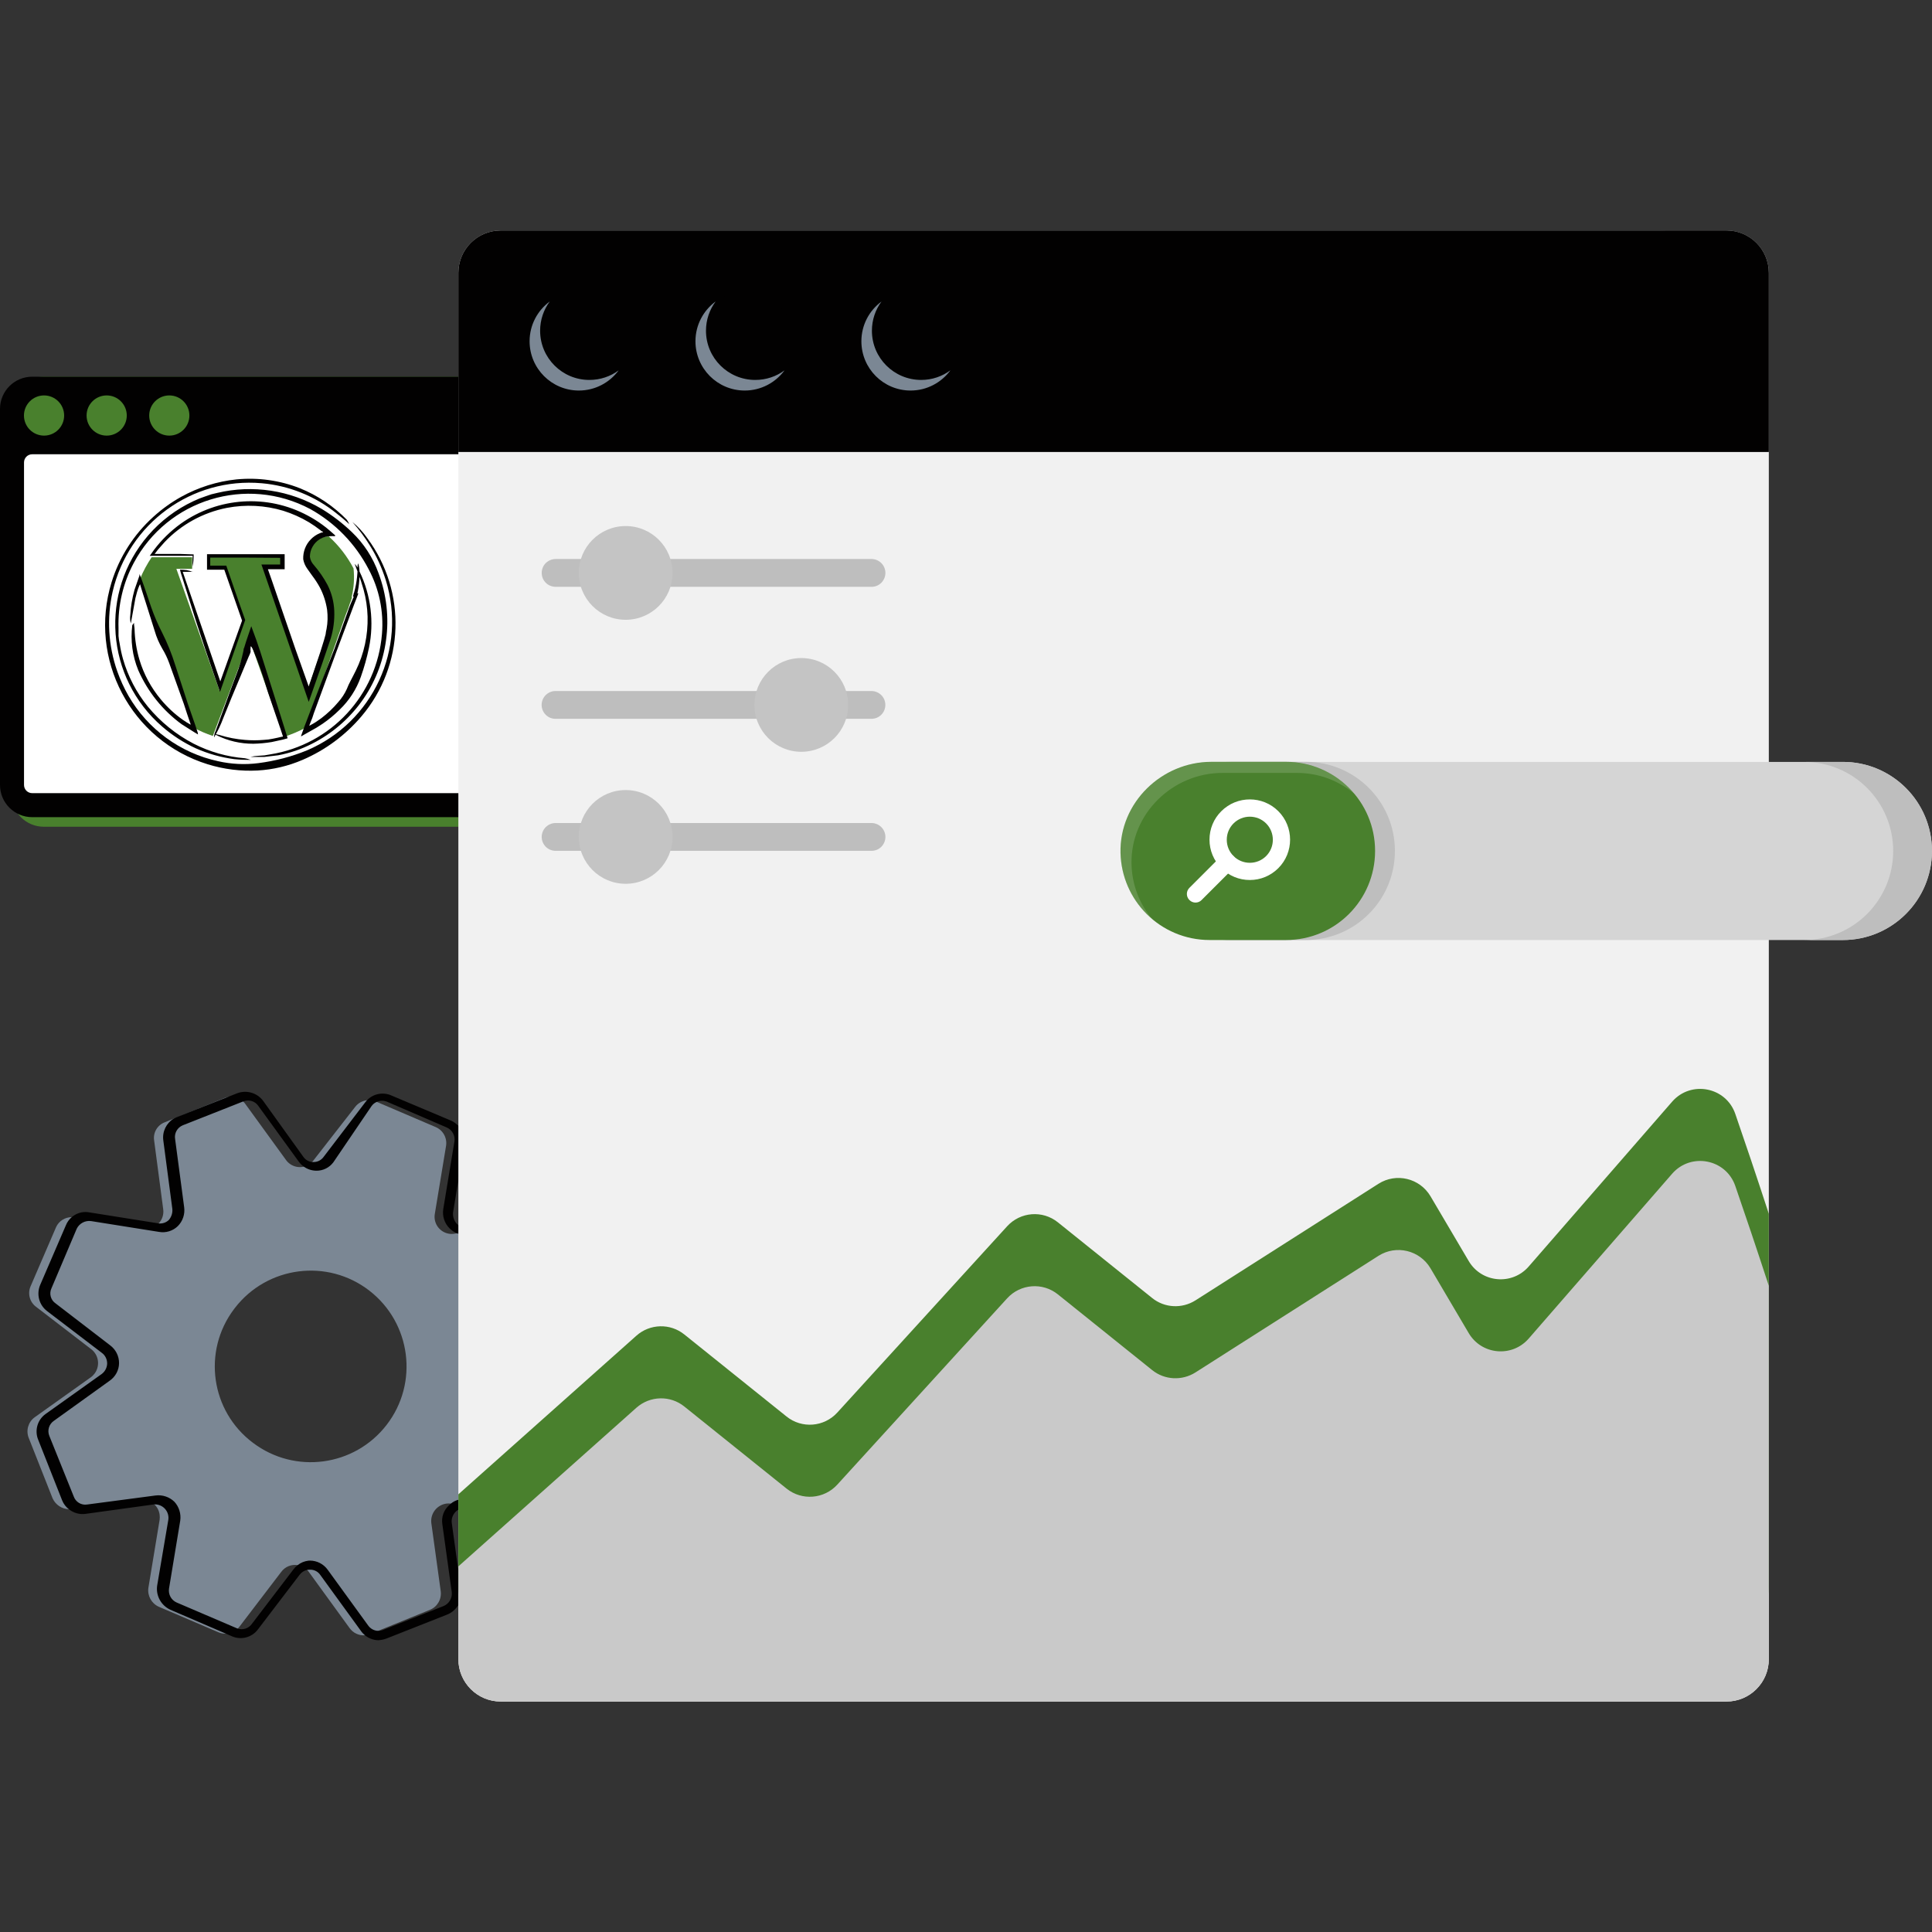
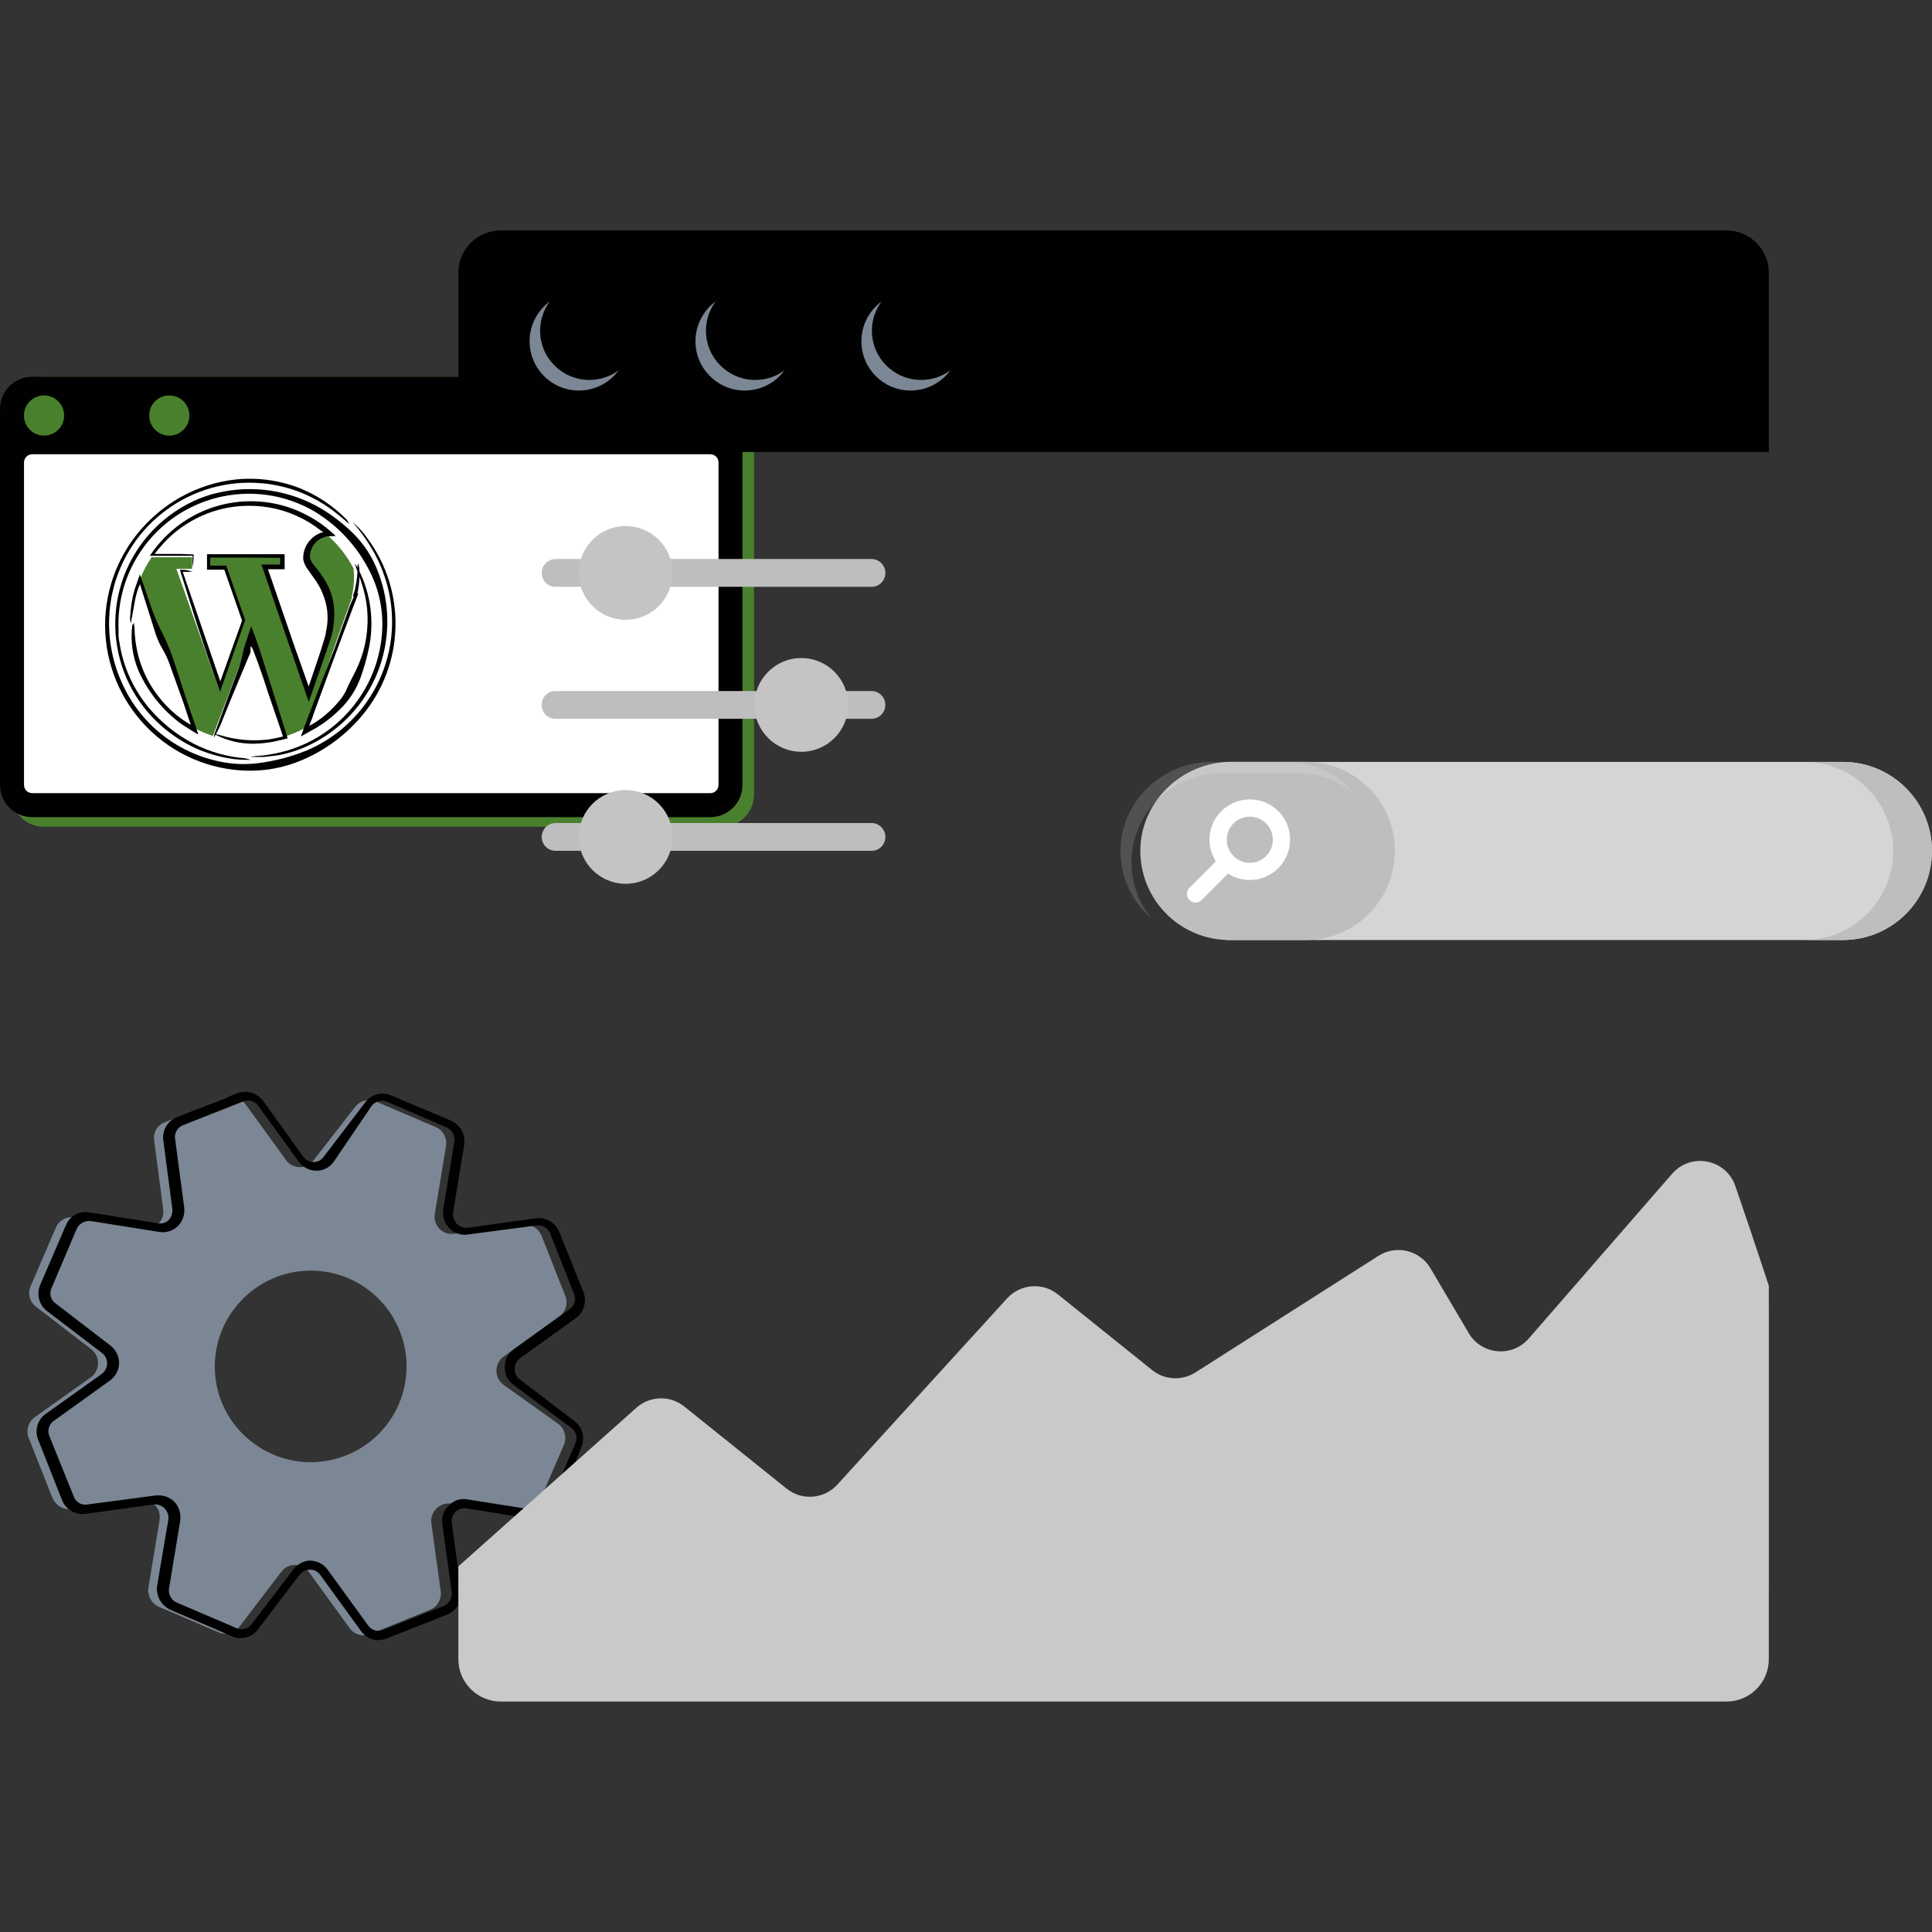
<svg xmlns="http://www.w3.org/2000/svg" id="SvgjsSvg1001" width="288" height="288" version="1.1">
  <rect width="100%" height="100%" fill="#333333" stroke="none" />
  <defs id="SvgjsDefs1002" />
  <g id="SvgjsG1008">
    <svg viewBox="0 0 280.72 213.75" width="288" height="288">
      <path fill="#49802d" d="m109.56,25.93v56.03c0,2.58-2.09,4.68-4.68,4.68H6.36c-2.59,0-4.68-2.1-4.68-4.68V25.93c0-2.58,2.09-4.68,4.68-4.68h98.53c2.58,0,4.68,2.09,4.68,4.68h-.01Z" class="colorf1b629 svgShape" />
      <path fill="#020101" d="m107.88,25.93v54.64c0,2.58-2.09,4.68-4.68,4.68H4.68c-2.58,0-4.68-2.09-4.68-4.68V25.93c0-2.58,2.09-4.68,4.68-4.68h98.53c2.58,0,4.68,2.1,4.68,4.68h-.01Z" class="color1b2f41 svgShape" />
      <path fill="#ffffff" d="m4.68,81.76c-.66,0-1.19-.53-1.19-1.19v-46.86c0-.66.53-1.19,1.19-1.19h98.53c.66,0,1.19.53,1.19,1.19v46.86c0,.66-.53,1.19-1.19,1.19H4.68Z" class="colorfff svgShape" />
      <circle cx="6.4" cy="26.89" r="2.92" fill="#49802d" class="colorf1b629 svgShape" />
-       <circle cx="15.5" cy="26.89" r="2.92" fill="#49802d" class="colorf1b629 svgShape" />
      <circle cx="24.6" cy="26.89" r="2.92" fill="#49802d" class="colorf1b629 svgShape" />
      <path fill="#7b8794" d="m81.15,173.43l-7.97-5.69c-1.14-.83-1.39-2.42-.56-3.56.16-.21.34-.4.56-.56l1.48-1.06,6.62-4.76c.94-.69,1.29-1.93.85-3.01l-3.46-8.76c-.27-.63-.77-1.11-1.37-1.37-.4-.17-.85-.25-1.31-.2l-9.56,1.26-.37.05c-1.35.24-2.64-.67-2.88-2.02-.05-.28-.05-.57,0-.86l1.63-9.87c.19-1.15-.43-2.28-1.5-2.74l-8.56-3.66-.13-.06c-.42-.18-.87-.24-1.3-.18-.66.08-1.29.41-1.71.96l-6.01,7.71c-.08.11-.17.22-.26.3-.33.35-.75.58-1.19.68-.67.16-1.4.04-2.01-.39-.23-.16-.43-.36-.59-.59l-5.88-8.1c-.1-.15-.22-.28-.34-.39h-.01c-.61-.58-1.46-.82-2.28-.63-.13.02-.26.06-.38.11l-3.29,1.34-4.11,1.66s-.02.01-.02.01l-1.27.52c-1.1.4-1.76,1.52-1.57,2.68l1.31,9.93c.12.8-.15,1.56-.66,2.1-.37.38-.86.64-1.42.73-.29.04-.58.04-.86-.02l-9.87-1.57c-.16-.03-.32-.05-.48-.05-.95-.01-1.85.54-2.26,1.42h0l-3.72,8.63c-.46,1.08-.11,2.33.85,3.01l7.91,6.08c1.14.83,1.39,2.42.56,3.56-.16.21-.34.4-.56.56l-8.17,5.82c-.94.69-1.29,1.93-.85,3.01l3.46,8.76c.43.95,1.36,1.56,2.37,1.58.13.01.25,0,.37-.01l9.93-1.37c.81-.12,1.58.16,2.12.69.4.37.68.88.76,1.47.04.26.03.52,0,.78l-1.63,9.87c-.16,1.15.45,2.26,1.5,2.74l8.69,3.72c.35.15.71.21,1.07.19.64-.01,1.26-.27,1.72-.73.08-.07.15-.15.22-.24l6.08-7.97c.57-.8,1.52-1.16,2.42-1.01.37.05.72.19,1.04.42.12.08.23.18.33.28.1.09.18.2.26.31l5.88,8.1c.52.75,1.39,1.15,2.27,1.08.25-.02.5-.07.74-.17l1.16-.47,7.53-3.06c1.07-.43,1.71-1.53,1.57-2.68l-1.37-9.93c-.16-1.4.84-2.66,2.24-2.83.2-.03.41-.02.61.01.03,0,.06.01.09.01l9.87,1.57c.81.15,1.61-.12,2.16-.66.25-.23.45-.51.58-.84l3.72-8.63c.45-1.06.13-2.3-.78-3.01Zm-24.98.13c-4.67,6.04-13.33,7.2-19.42,2.59-6.12-4.59-7.36-13.27-2.77-19.39.05-.07.11-.14.16-.21,4.7-6.08,13.44-7.21,19.52-2.51,6.08,4.7,7.21,13.44,2.51,19.52Z" class="color7b8794 svgShape" />
      <path fill="#020101" d="m83.48,173.01l-7.97-6.08c-.48-.35-.75-.91-.72-1.5,0-.62.28-1.21.78-1.57l8.1-5.82c1.18-.87,1.63-2.42,1.11-3.79l-3.53-8.76c-.55-1.35-1.95-2.16-3.4-1.96l-9.87,1.37c-.6.08-1.21-.14-1.63-.59-.39-.45-.58-1.04-.52-1.63l1.63-9.87c.19-1.44-.58-2.84-1.9-3.46l-8.69-3.66c-1.22-.55-2.64-.25-3.55.69-.08.09-.16.19-.24.29l-6.08,7.97c-.34.46-.87.72-1.44.72-.07,0-.14,0-.22-.01-.52-.05-.99-.33-1.28-.77l-5.82-8.1c-.87-1.18-2.42-1.63-3.79-1.11l-1.41.56-3.67,1.45-3.68,1.45c-.15.06-.3.13-.43.21-.01.01-.02.01-.02.01-1.08.66-1.69,1.9-1.51,3.18l1.31,9.93c.06.59-.13,1.18-.52,1.63-.39.37-.93.55-1.47.49-.06-.01-.11-.02-.16-.03l-9.87-1.57c-.2-.04-.4-.06-.6-.06-.74,0-1.45.27-2,.75-.37.31-.67.73-.86,1.21l-3.72,8.63c-.57,1.34-.17,2.9.98,3.79l7.97,6.08c.5.36.79.95.78,1.57-.02.59-.31,1.14-.78,1.5l-8.17,5.82c-1.2.86-1.63,2.44-1.05,3.79l3.46,8.76c.21.52.55.96.97,1.28.67.54,1.54.8,2.43.68l9.93-1.37h.06c.12-.01.24-.01.36.01,1.08.15,1.83,1.14,1.68,2.21l-1.63,9.61c-.19,1.44.58,2.84,1.9,3.46l8.08,3.48.87.38c1.34.6,2.91.19,3.79-.98l6.08-7.97c.27-.35.65-.59,1.07-.68.12-.03.24-.04.37-.04h.06c.6-.02,1.17.28,1.5.78l5.88,8.1c.17.25.37.46.6.65.54.45,1.23.71,1.95.72h0c.42-.03.84-.11,1.24-.27l8.76-3.46c1.37-.55,2.2-1.94,2.03-3.4l-1.37-9.93c-.07-.6.15-1.21.59-1.63.41-.41,1-.59,1.57-.46l9.87,1.57c1.46.29,2.92-.51,3.46-1.9l3.33-8.56c.6-1.34.19-2.91-.98-3.79Zm.13,3.2l-3.72,8.63c-.33.8-1.18,1.27-2.03,1.11l-.23-.04-9.7-1.53c-.86-.17-1.75.06-2.42.61-.09.08-.18.16-.26.24-.77.69-1.14,1.72-.98,2.74l1.37,9.87c.1.87-.38,1.69-1.18,2.03l-8.76,3.46c-.25.11-.52.15-.77.15-.57-.02-1.11-.31-1.45-.8l-5.88-8.1c-.6-.82-1.54-1.3-2.55-1.31h.03s-.26.01-.26.01c-.58.07-1.12.29-1.57.65-.22.16-.42.36-.59.59l-6.08,7.97c-.47.65-1.3.9-2.05.66-.06-.02-.11-.04-.17-.07l-8.69-3.72c-.79-.35-1.24-1.18-1.11-2.03l1.63-9.87c.14-.99-.17-2-.85-2.74-.72-.7-1.73-1.04-2.74-.91l-9.93,1.31c-.85.14-1.68-.36-1.96-1.18l-3.53-8.76c-.34-.8-.07-1.73.65-2.22l8.1-5.82c.84-.58,1.36-1.53,1.37-2.55.01-1.03-.48-2-1.31-2.61l-7.91-6.08c-.72-.49-.97-1.44-.59-2.22l3.66-8.63c.38-.78,1.23-1.23,2.09-1.11l9.87,1.57c.99.18,2.02-.14,2.74-.85.71-.72,1.05-1.73.91-2.74l-1.31-9.87c-.16-.86.31-1.7,1.11-2.03l8.76-3.46h.01c.8-.34,1.72-.07,2.21.65l5.88,8.1c.21.28.45.53.73.72.53.38,1.16.58,1.82.59.98.01,1.9-.45,2.48-1.24l5.55-8.17c.2-.27.46-.47.75-.59.48-.22,1.03-.22,1.54,0l8.63,3.72c.79.35,1.24,1.18,1.11,2.03l-1.63,9.87c-.14,1,.19,2.02.91,2.74.32.33.7.59,1.12.74.49.2,1.03.26,1.56.17l9.31-1.23.62-.08c.87-.14,1.73.35,2.03,1.18l3.46,8.76c.34.8.07,1.73-.65,2.22l-1.48,1.06-6.62,4.76c-.83.58-1.32,1.54-1.31,2.55-.06,1.02.41,2.01,1.24,2.61l8.43,6.27c.68.52.92,1.43.59,2.22Z" class="color1b2f41 svgShape" />
-       <path fill="#f1f1f1" d="m257.01,6.16v201.43c0,3.41-2.76,6.16-6.16,6.16H72.76c-3.41,0-6.16-2.76-6.16-6.16V6.16c0-3.4,2.76-6.16,6.16-6.16h178.08c3.41,0,6.17,2.76,6.17,6.16Z" class="colorf1f1f1 svgShape" />
      <path fill="#020101" d="m257.01,32.2V6.16c0-3.41-2.76-6.16-6.16-6.16H72.76c-3.41,0-6.16,2.76-6.16,6.16v26.03h190.41Z" class="color1b2f41 svgShape" />
      <path d="m257.01,6.16v26.03h-9.7V6.16c-.01-3.41-2.77-6.16-6.17-6.16h9.7c3.4,0,6.16,2.75,6.16,6.16h.01Z" style="isolation:isolate" opacity=".15" />
      <circle cx="84.1" cy="16.1" r="7.16" fill="#020101" class="color1b2f41 svgShape" />
      <circle cx="108.21" cy="16.1" r="7.16" fill="#020101" class="color1b2f41 svgShape" />
      <circle cx="132.31" cy="16.1" r="7.16" fill="#020101" class="color1b2f41 svgShape" />
      <path fill="#7b8794" d="m89.89,20.33c-1.3,1.77-3.41,2.93-5.78,2.93-3.96,0-7.16-3.21-7.16-7.16,0-2.37,1.16-4.48,2.93-5.78-.88,1.19-1.4,2.66-1.4,4.25,0,3.96,3.21,7.15,7.15,7.15,1.6,0,3.07-.51,4.26-1.39Zm24.1,0c-1.3,1.77-3.41,2.93-5.78,2.93-3.96,0-7.16-3.21-7.16-7.16,0-2.37,1.16-4.48,2.93-5.78-.88,1.19-1.4,2.66-1.4,4.25,0,3.96,3.21,7.15,7.16,7.15,1.59,0,3.06-.51,4.25-1.39Zm24.1,0c-1.3,1.77-3.41,2.93-5.78,2.93-3.96,0-7.15-3.21-7.15-7.16,0-2.37,1.15-4.47,2.92-5.77-.88,1.19-1.39,2.66-1.39,4.24,0,3.96,3.21,7.15,7.16,7.15,1.59,0,3.06-.52,4.25-1.4h-.01Z" class="color7b8794 svgShape" />
-       <path fill="#49802d" d="m257.01,142.85v54.27c0,3.41-2.76,6.16-6.16,6.16H72.76c-3.41,0-6.16-2.76-6.16-6.16v-13.48l25.87-23.05c1.97-1.75,4.92-1.83,6.97-.17l14.85,11.92c2.22,1.78,5.45,1.53,7.37-.58l24.68-27.07c1.92-2.1,5.15-2.36,7.37-.57l13.7,11c1.8,1.45,4.33,1.58,6.29.34l26.59-16.94c2.58-1.64,6-.82,7.56,1.81l5.55,9.41c1.87,3.18,6.3,3.58,8.72.8l20.84-23.95c2.73-3.13,7.83-2.15,9.18,1.78,1.36,3.94,3.05,8.94,4.86,14.48h.01Z" class="colorffb608 svgShape" />
+       <path fill="#49802d" d="m257.01,142.85v54.27c0,3.41-2.76,6.16-6.16,6.16H72.76c-3.41,0-6.16-2.76-6.16-6.16l25.87-23.05c1.97-1.75,4.92-1.83,6.97-.17l14.85,11.92c2.22,1.78,5.45,1.53,7.37-.58l24.68-27.07c1.92-2.1,5.15-2.36,7.37-.57l13.7,11c1.8,1.45,4.33,1.58,6.29.34l26.59-16.94c2.58-1.64,6-.82,7.56,1.81l5.55,9.41c1.87,3.18,6.3,3.58,8.72.8l20.84-23.95c2.73-3.13,7.83-2.15,9.18,1.78,1.36,3.94,3.05,8.94,4.86,14.48h.01Z" class="colorffb608 svgShape" />
      <path fill="#c9c9c9" d="m257.01,153.32v54.27c0,3.41-2.76,6.16-6.16,6.16H72.76c-3.41,0-6.16-2.76-6.16-6.16v-13.48l25.87-23.05c1.97-1.75,4.92-1.83,6.97-.17l14.85,11.92c2.22,1.78,5.45,1.53,7.37-.58l24.68-27.07c1.92-2.1,5.15-2.36,7.37-.57l13.7,11c1.8,1.45,4.33,1.58,6.29.34l26.59-16.94c2.58-1.64,6-.82,7.56,1.81l5.55,9.41c1.87,3.18,6.3,3.58,8.72.8l20.84-23.95c2.73-3.13,7.83-2.15,9.18,1.78,1.36,3.94,3.05,8.94,4.86,14.48h.01Z" class="colorc9c9c9 svgShape" />
      <path fill="#bebebe" d="m128.65,49.76c0,.56-.23,1.06-.59,1.43s-.87.59-1.43.59h-45.9c-1.12,0-2.02-.9-2.02-2.02,0-.56.22-1.06.59-1.43.37-.36.88-.59,1.43-.59h45.9c1.11,0,2.02.91,2.02,2.02Z" class="colorbebebe svgShape" />
      <circle cx="90.91" cy="49.76" r="6.81" fill="#c4c4c4" class="colorc4c4c4 svgShape" />
      <path fill="#bebebe" d="m78.7,68.94c0,.56.23,1.06.59,1.43s.87.59,1.43.59h45.9c1.12,0,2.02-.9,2.02-2.02,0-.56-.22-1.06-.59-1.43-.37-.36-.88-.59-1.43-.59h-45.9c-1.12,0-2.02.91-2.02,2.02Z" class="colorbebebe svgShape" />
      <circle cx="116.43" cy="68.94" r="6.81" fill="#c4c4c4" class="colorc4c4c4 svgShape" />
      <path fill="#bebebe" d="m128.65,88.12c0,.56-.23,1.06-.59,1.43s-.87.59-1.43.59h-45.9c-1.12,0-2.02-.9-2.02-2.02,0-.56.22-1.06.59-1.43.37-.36.88-.59,1.43-.59h45.9c1.11,0,2.02.91,2.02,2.02Z" class="colorbebebe svgShape" />
      <circle cx="90.91" cy="88.12" r="6.81" fill="#c4c4c4" class="colorc4c4c4 svgShape" />
      <path fill="#d5d5d5" d="m267.77,77.22h-89.67v25.88h89.67c3.57,0,6.81-1.45,9.15-3.79,2.34-2.34,3.79-5.58,3.79-9.15,0-7.14-5.79-12.94-12.94-12.94Z" class="colord5d5d5 svgShape" />
      <path fill="#bebebe" d="m280.72,90.16c0,3.57-1.45,6.81-3.79,9.15-2.34,2.34-5.58,3.79-9.15,3.79h-5.64c3.57,0,6.81-1.45,9.15-3.79,2.34-2.34,3.79-5.58,3.79-9.15,0-7.15-5.79-12.94-12.94-12.94h5.64c7.15,0,12.94,5.8,12.94,12.94Zm-78.04,0c0,7.15-5.79,12.94-12.94,12.94h-11.11c-3.57,0-6.81-1.45-9.15-3.79-2.28-2.28-3.71-5.42-3.79-8.89-.15-7.26,5.95-13.21,13.22-13.21h10.83c7.15,0,12.94,5.8,12.94,12.94h0Z" class="colorbebebe svgShape" />
-       <path fill="#49802d" d="m199.8,90.16c0,7.15-5.79,12.94-12.94,12.94h-11.11c-3.57,0-6.81-1.45-9.15-3.79-2.28-2.28-3.71-5.42-3.79-8.89-.15-7.26,5.95-13.21,13.22-13.21h10.83c7.15,0,12.94,5.8,12.94,12.94h0Z" class="colorffb608 svgShape" />
      <path d="m196.78,81.84c-2.25-1.88-5.15-3.02-8.32-3.02h-10.83c-7.26,0-13.37,5.95-13.22,13.21.06,3.06,1.18,5.87,3.02,8.05-.29-.24-.57-.5-.83-.76-2.28-2.28-3.71-5.42-3.79-8.89-.15-7.26,5.95-13.21,13.22-13.21h10.83c3.98,0,7.54,1.79,9.92,4.62Z" style="isolation:isolate" fill="#ffffff" opacity=".15" class="colorfff svgShape" />
      <path fill="#ffffff" d="m181.6,94.38c-1.56,0-3.04-.61-4.14-1.72-1.11-1.11-1.72-2.58-1.72-4.14s.61-3.04,1.72-4.14c2.28-2.28,6-2.28,8.28,0s2.28,6,0,8.28h0c-1.11,1.11-2.58,1.72-4.14,1.72Zm0-9.2c-.86,0-1.72.33-2.37.98-.63.63-.98,1.47-.98,2.37s.35,1.74.98,2.37,1.47.98,2.37.98,1.74-.35,2.37-.98c1.3-1.3,1.3-3.43,0-4.74-.65-.65-1.51-.98-2.37-.98Z" class="colorfff svgShape" />
      <path fill="#ffffff" d="m173.71,97.66c-.32,0-.64-.12-.89-.37-.49-.49-.49-1.28,0-1.77l4.63-4.63c.49-.49,1.28-.49,1.77,0s.49,1.28,0,1.77l-4.63,4.63c-.24.25-.56.37-.89.37h0Z" class="colorfff svgShape" />
      <path fill="none" d="m56.17,173.56c-4.67,6.04-13.33,7.2-19.42,2.59-6.12-4.59-7.36-13.27-2.77-19.39.05-.07.11-.14.16-.21,4.7-6.08,13.44-7.21,19.52-2.51,6.08,4.7,7.21,13.44,2.51,19.52Z" />
      <path fill="#49802d" d="m50.9,54.06l.26-.76h-.07c.33-1.37.43-2.79.28-4.19-.91-1.75-2.13-3.32-3.59-4.65-1.83,0-3.3,1.5-3.3,3.32s5.36,4.4,2.42,12.63l-2.24,6.42-6.26-17.67h2.55v-1.69h-10.69v1.69h2.42l2.71,7.67-3.5,10.01-6.26-17.67h2.29v-1.69h-5.88c-.66.98-1.22,2.01-1.67,3.1l7.65,21.6c.93.52,1.91.94,2.91,1.27l5.31-14.05,5.01,14.18c1.11-.35,2.18-.8,3.21-1.36l5.83-16.52c.23-.53.43-1.08.59-1.63h.02Z" class="color027b8d svgShape" />
      <path fill="#020101" d="m28.05,49.6h-1.5l4.16,12.12,1.3,3.8,3.16-8.83-1.12-3.22-1.46-4.18h-2.51v-2.25h11.28v2.19h-2.43l.58,1.65,1.38,4.02,2.03,5.91,1.94,5.46,1.68-5.01.54-1.74.23-.83c.03-.27.07-.53.14-.8.17-.91.19-1.85.08-2.77-.17-1.13-.52-2.22-1.05-3.24-.33-.61-.71-1.19-1.13-1.74l-.69-.97c-.3-.41-.51-.89-.6-1.39-.05-1.08.35-2.14,1.11-2.91.37-.38.81-.68,1.3-.88l.33-.12h.12c.09,0,0,0,0-.06l-.1-.09h-.06l-.18-.15c-.54-.42-1.1-.81-1.69-1.17-1.17-.7-2.43-1.26-3.73-1.67-2.66-.8-5.47-.94-8.2-.42-3.46.68-6.63,2.42-9.05,4.98l-.97,1.1-.47.61h3.65l2.02.07c0,.6-.04,1.19-.14,1.78,0-.15-.07-.97,0-1.58h-6.24l.06-.08.11-.15.44-.62c1.1-1.46,2.41-2.74,3.89-3.81,5.43-3.88,12.59-4.34,18.46-1.18.74.39,1.44.83,2.11,1.32.31.21.69.53,1.07.85l.56.49.28.25s-.08.03-.1.08c-.45-.02-.91,0-1.35.1-.16.03-.31.08-.46.15l-.36.18c-.45.28-.82.67-1.07,1.13-.25.44-.37.93-.37,1.44.06.45.26.86.57,1.19.77.89,1.45,1.87,2,2.91.59,1.17.92,2.46.97,3.77.05,1.35-.12,2.69-.51,3.98l-1.26,3.7c-.65,1.85-1.3,3.69-1.94,5.53l-6.87-19.96h2.72v-.97l-5.55-.04h-4.61v1.17h2.33l1.78,5.16.97,2.74-.85,2.43-2.81,8.02-.43-1.22-1.64-4.76-1.41-4.27-1.27-4.05-.61-1.94-.31-.97-.15-.55c.32,0,.65.02.97.06.31.06.61.15.89.27h0l.04-.02Zm-8.58,7.45c0,.37.08.64.08.89.05,1.5.28,2.99.71,4.43.63,2.11,1.69,4.07,3.1,5.76.94,1.14,2.03,2.15,3.24,3l.36.23c.09.07.18.13.28.18l.29.17.16.1h0v-.08l-.52-1.53-.46-1.41-2.14-5.97c-.26-.7-.58-1.38-.97-2.02-.48-.82-.86-1.69-1.12-2.6l-1.15-3.65-.59-1.86-.22-.71-.11-.38-.06-.2-.08.16-.15.35-.08.22-.14.44-.23.88-.66,3.65c-.11-.39-.14-.8-.08-1.2.07-1.26.28-2.5.62-3.71l.71-2.04v-.13s0-.11.06,0l.09.25.19.5.38,1.06.97,2.86c.44,1.27.97,2.5,1.58,3.69.78,1.54,1.43,3.15,1.94,4.8l1.79,5.49,1.09,3.14.32.97.08.25v.12s.06.12,0,.07l-.5-.3-1.85-1.17c-2.76-2.01-4.93-4.72-6.31-7.85-.85-2.07-1.15-4.33-.87-6.55.12-.17.17-.19.23-.32h0l.02.02Zm32.59-8.68c.09.34.15.69.17,1.04.05,1.31-.1,2.62-.44,3.89l-.46-.57h.74l-.22.6-.38.97-2.55,6.8-3.32,9.05-.23.7-.21.51-.23.61.54-.29c.19-.11.38-.22.56-.35l.67-.47c.89-.68,1.71-1.45,2.43-2.31.52-.58.95-1.23,1.27-1.94.27-.74.78-1.59,1.3-2.66,1.2-2.44,1.78-5.14,1.71-7.86-.04-1.31-.23-2.62-.58-3.89-.51-1.81-.88-2.61-1.3-3.76.31.31.55.68.7,1.09,1.67,3.46,2.15,7.37,1.38,11.12-.3,1.43-.69,2.83-1.18,4.21-.64,1.81-1.7,3.45-3.09,4.78-.76.75-1.59,1.44-2.47,2.04l-.89.57-1.17.66-.57.32-.29.17-.14.08h-.08l.45-1.26,1.37-3.59,1.12-2.91,1.94-4.98.69-1.94,1.16-3.23c.28-.83.61-1.64.97-2.44v.07h-.14v-.06c.47-1.45.69-2.97.67-4.49.02-.09.05-.18.09-.27h.01Zm-20.89,24.77l.73.17c1.2.38,2.43.61,3.68.71.91.08,1.83.08,2.74,0,.46-.02.92-.08,1.37-.18l.67-.14.55-.13c.06,0,.18,0,.2-.08l-.08-.23-.27-.82-.61-1.78-1.21-3.55-.37-1.19c-.5-1.68-1.1-3.33-1.78-4.95-.17-.38-.32-.64-.38-.49v.18c-.02.16-.02.32,0,.48h0v.11c-.07.22-.15.44-.26.64l-2.52,6.03-1.18,2.91c-.36.98-.81,1.93-1.35,2.84,0-.34.09-.67.24-.97l2.15-5.9.88-2.35c.41-1.05.74-2.13.97-3.23l.05-.24c0-.11,0-.21.08-.32l.3-.97.74-2.19.71,1.94.57,1.67,2.91,9.17.61,1.94.33,1.07.1.31c0,.1.12.22-.06.22l-.63.17-1.56.34c-.88.15-1.78.23-2.67.25-1.87.01-3.72-.42-5.39-1.26-.2-.06-.2-.13-.27-.21v.03Zm5.22,3.79c-.78,0-1.56-.03-2.34-.11-1.94-.25-3.82-.79-5.61-1.58-1.76-.81-3.39-1.87-4.86-3.14-8.24-7.11-9.16-19.55-2.05-27.79,1.82-2.11,4.06-3.8,6.58-4.98.56-.27,1.13-.5,1.72-.69l.87-.3.88-.21c5.15-1.22,10.58-.39,15.13,2.31,1.59.96,3.07,2.1,4.41,3.38,1.75,1.67,3.08,3.73,3.89,6,1.16,3.1,1.54,6.44,1.08,9.72-.44,3.26-1.69,6.36-3.63,9.01-1.86,2.53-4.28,4.59-7.08,6.01-1.57.81-3.24,1.38-4.97,1.7l-2.02.24h-2.02c.39-.09.79-.15,1.2-.17l.86-.06.87-.15c8.79-1.4,15.48-8.62,16.2-17.49.27-3.26-.4-6.53-1.94-9.41-1.91-3.68-4.86-6.73-8.48-8.74-9.25-4.92-20.73-1.41-25.65,7.84-1.55,2.91-2.31,6.17-2.21,9.46v1.14c.03.38.09.76.17,1.13.12.76.28,1.51.49,2.24.72,2.51,1.94,4.85,3.59,6.88,1.84,2.23,4.1,4.07,6.66,5.4,2.32,1.19,4.85,1.91,7.45,2.12.29.05.57.13.84.24h-.03Z" class="color222239 svgShape" />
      <path fill="#020101" d="m50.74,42.68c-.71-.67-1.29-1.14-1.82-1.55-3.11-2.52-6.9-4.05-10.89-4.4-10.13-.89-19.37,5.83-21.66,15.74-.88,3.85-.64,7.87.67,11.59.43,1.22.97,2.4,1.61,3.53,2.81,4.88,7.55,8.34,13.05,9.53,1.91.43,3.88.53,5.83.28,2.43-.31,4.81-.93,7.08-1.86,9.6-4.09,14.54-14.78,11.44-24.74-.55-1.76-1.32-3.44-2.29-5-.75-1.22-1.61-2.37-2.56-3.44.82.68,1.55,1.46,2.16,2.34,5.78,7.78,5.43,18.53-.85,25.91-2.33,2.74-5.26,4.91-8.56,6.32-2.07.89-4.27,1.41-6.52,1.54-2.45.13-4.9-.18-7.24-.9-11.17-3.46-17.42-15.31-13.97-26.48,1.13-3.64,3.22-6.91,6.05-9.47,1.23-1.12,2.59-2.1,4.04-2.91,2.49-1.38,5.24-2.25,8.07-2.54,3.13-.3,6.28.14,9.2,1.29,2.56,1.03,4.87,2.59,6.8,4.56.15.2.27.42.36.66Z" class="color222239 svgShape" />
    </svg>
  </g>
</svg>